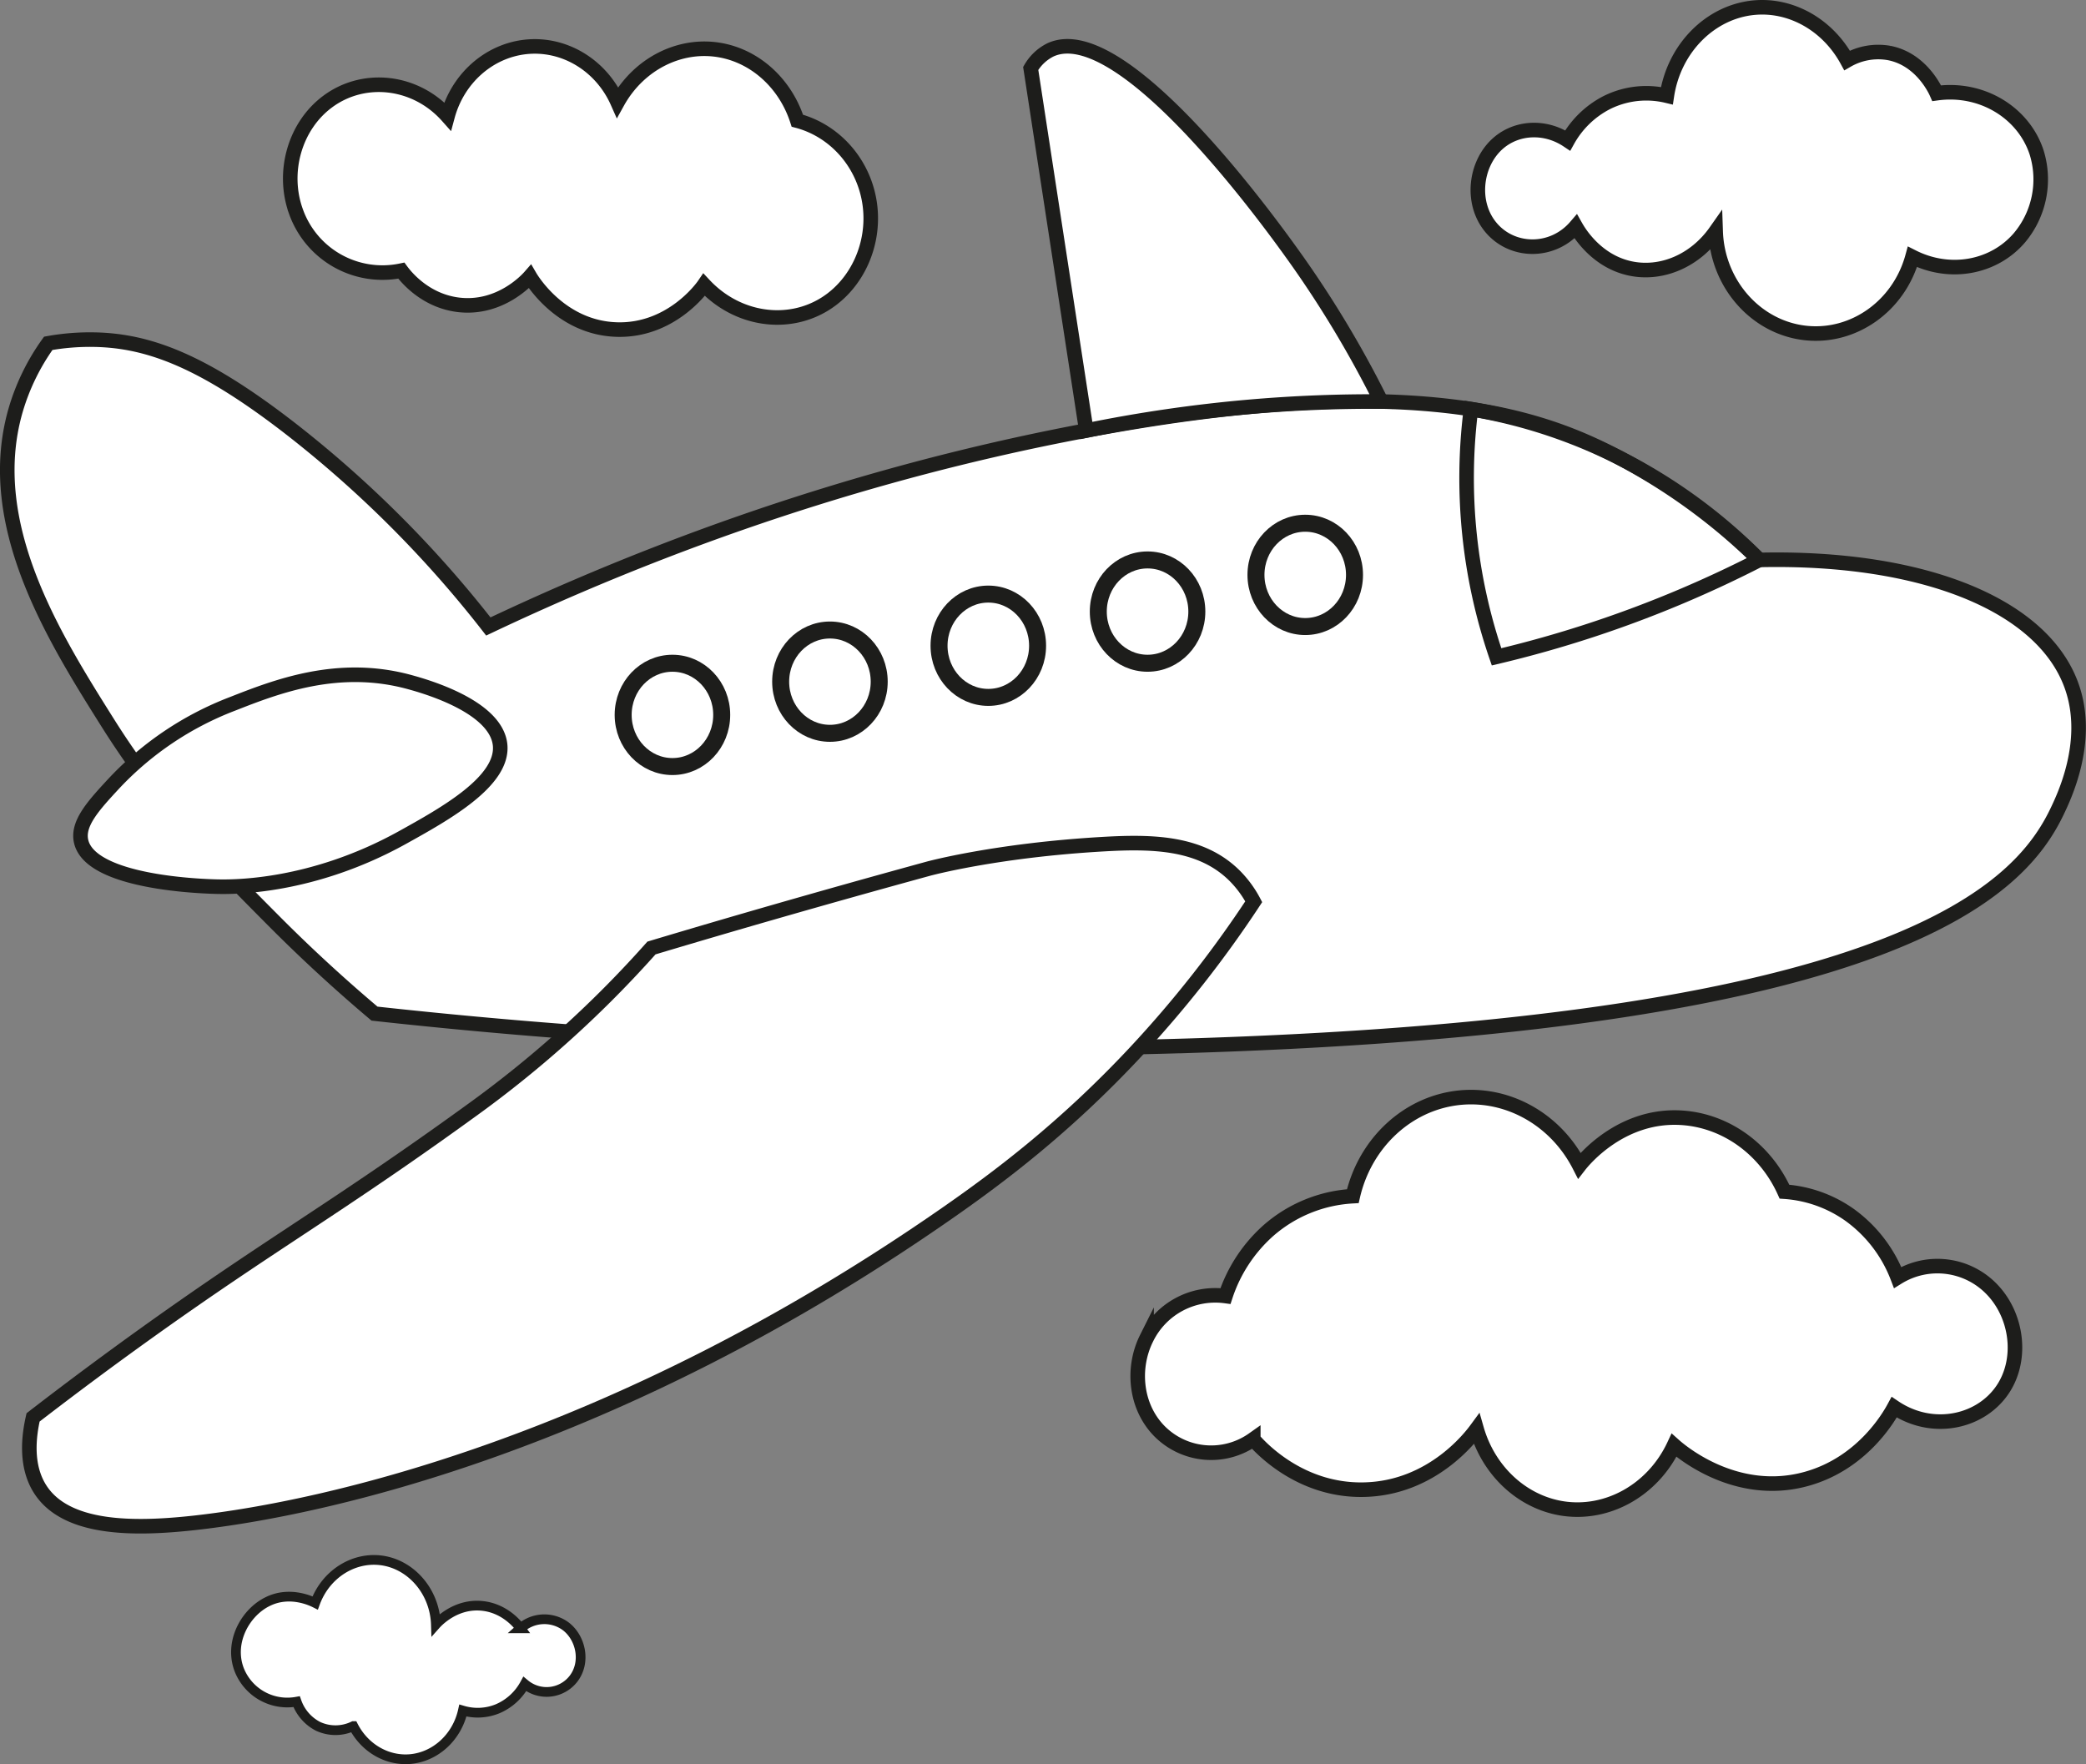
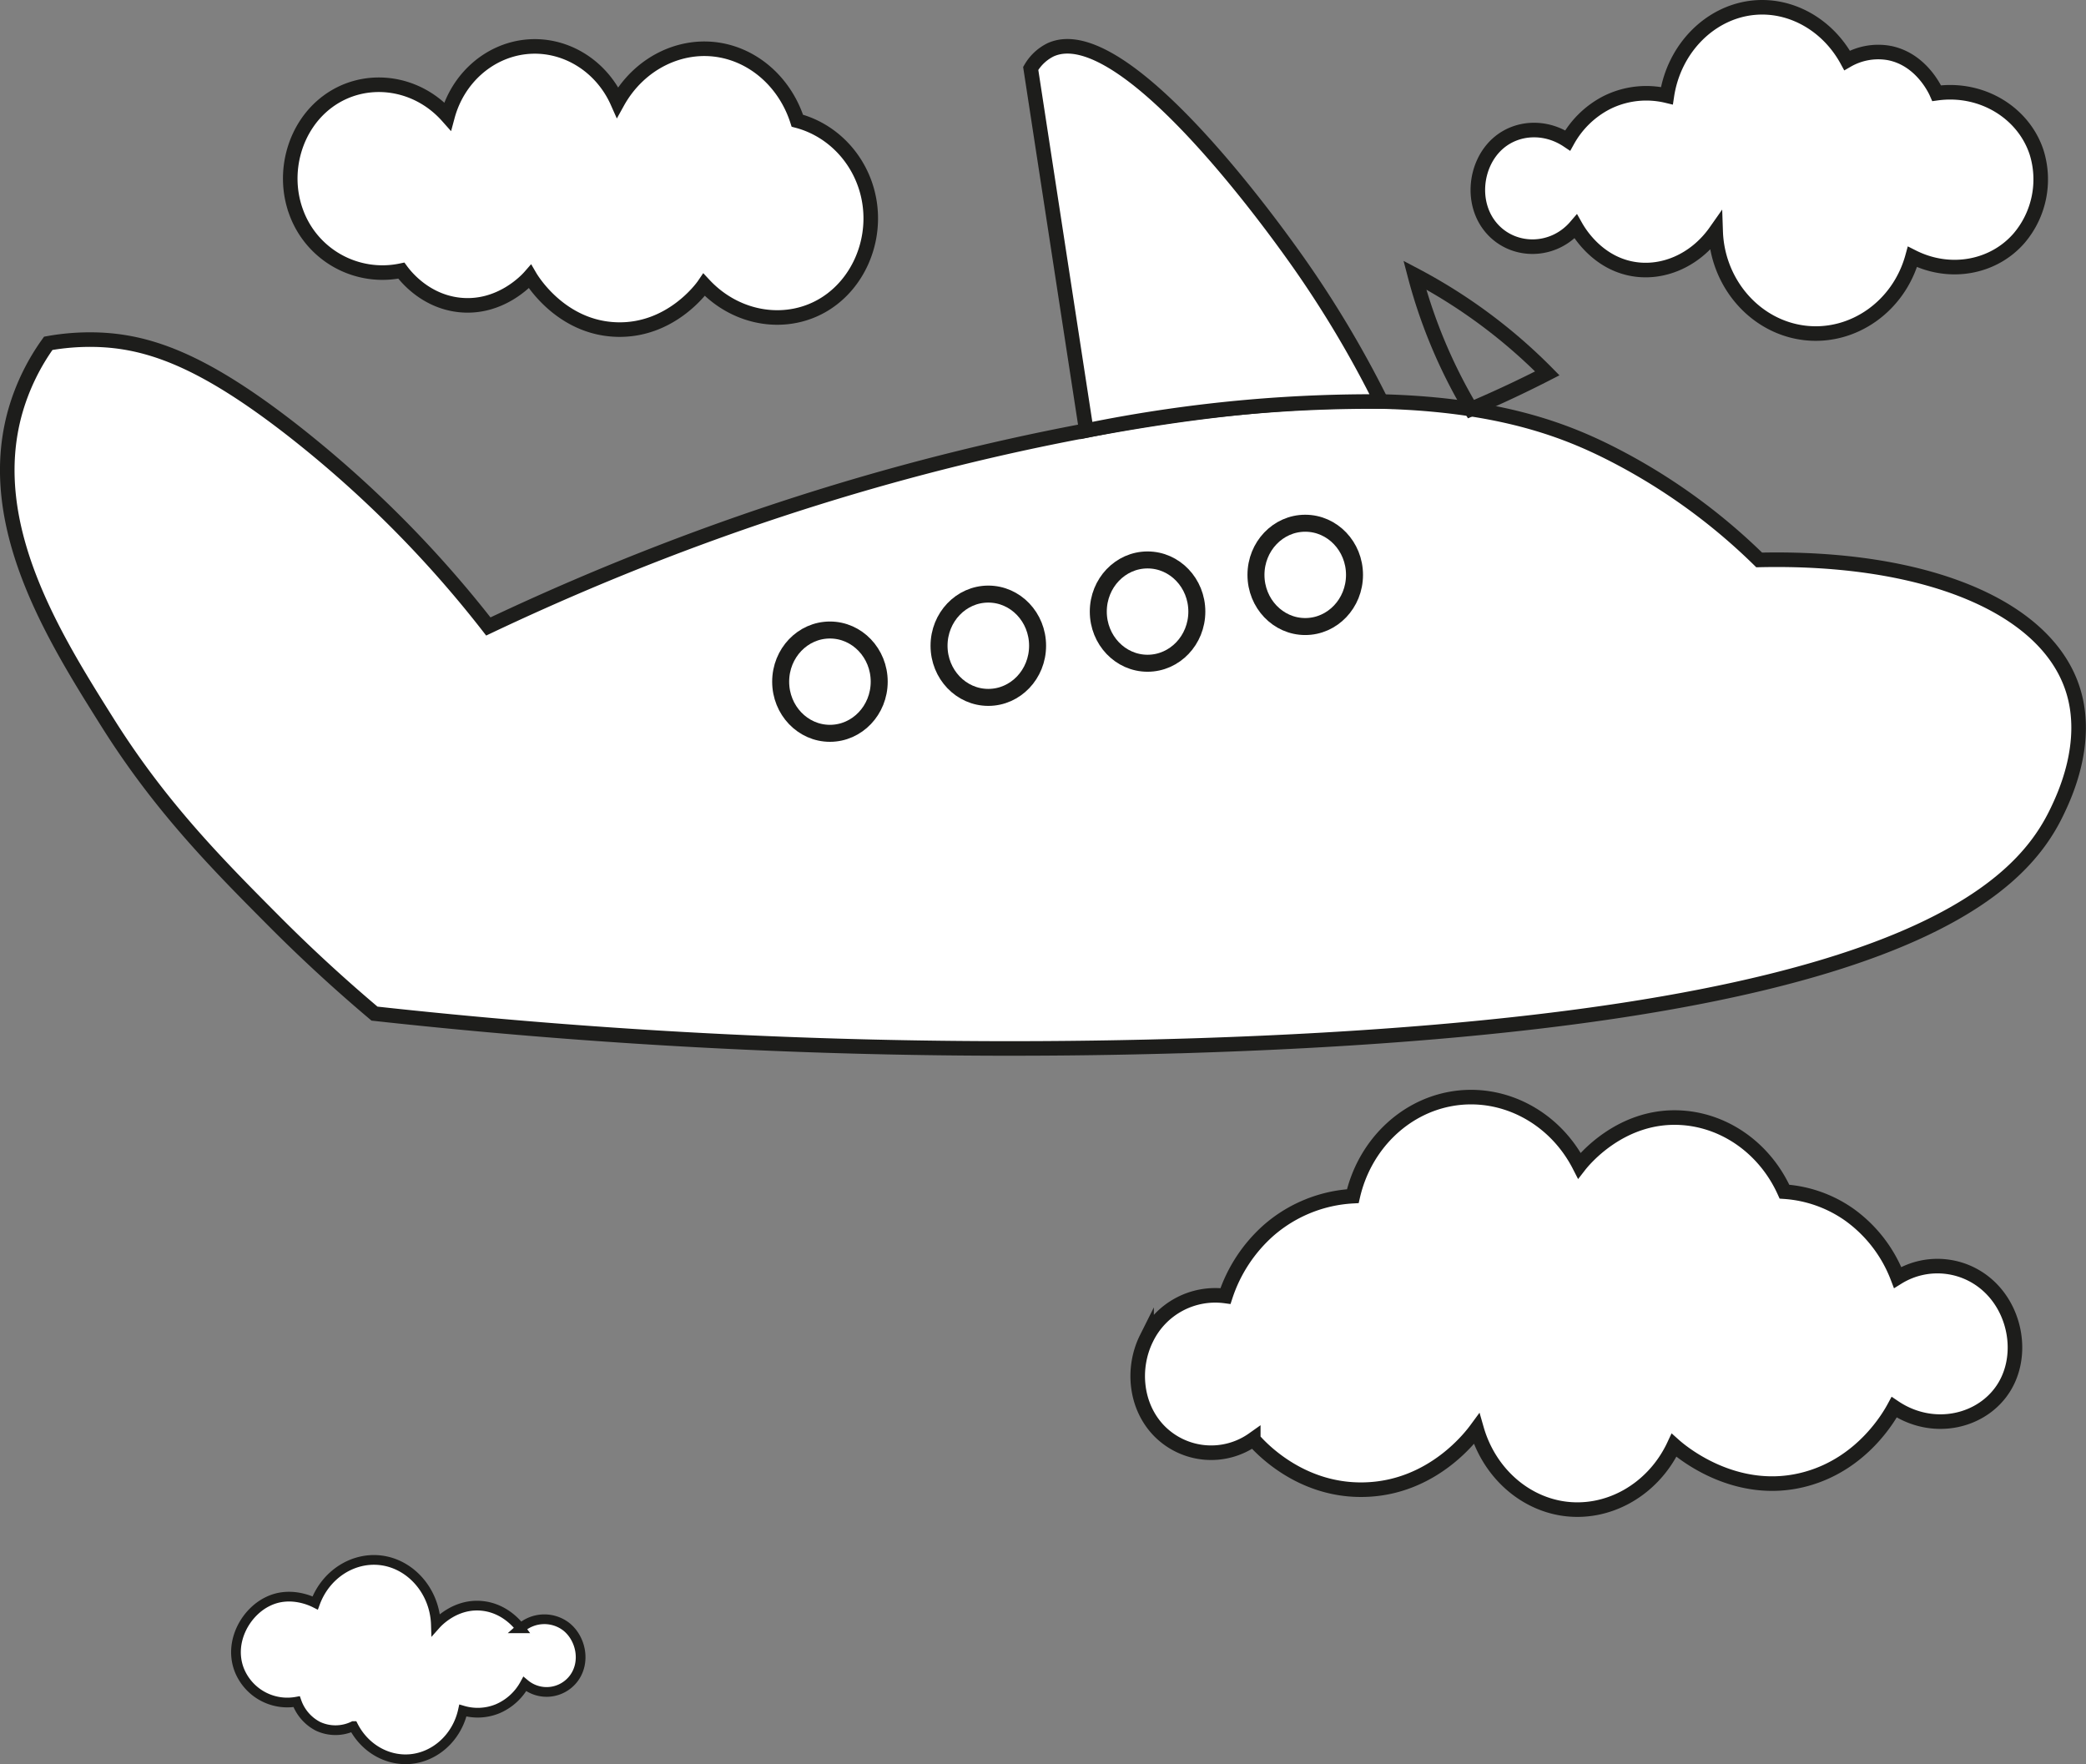
<svg xmlns="http://www.w3.org/2000/svg" id="Capa_2" data-name="Capa 2" viewBox="0 0 859.42 726.76">
  <rect x="0" y="0" width="859.42" height="726.76" fill="#808080" stroke="none" />
  <defs>
    <style>.cls-1,.cls-4{fill:#fff;}.cls-1,.cls-2,.cls-3,.cls-4{stroke:#1d1d1b;stroke-miterlimit:10;}.cls-1,.cls-3{stroke-width:6px;}.cls-2,.cls-3{fill:none;}.cls-2{stroke-width:7px;}.cls-4{stroke-width:4px;}</style>
  </defs>
  <path class="cls-1" d="M216.22,516.5c-10.67-9-25.32-21.92-41.81-38.52-22.64-22.76-46.17-46.43-68-81.12C84.19,361.54,54.9,315,68.29,268.14A90.89,90.89,0,0,1,81.8,240.35a97.13,97.13,0,0,1,18.75-1.52c22.37.36,44.94,8.59,81.48,37A465.89,465.89,0,0,1,263.11,357c97.76-46.33,182.76-68.51,242.47-80C639.13,251.3,693.39,269.93,723,284.4a246.21,246.21,0,0,1,63.69,45.19c67.37-1.55,117.85,18.53,129.15,53.14,7.19,22-3.4,44.18-6.37,50.41-15.27,31.95-64.76,87-354.11,96.47A2400.83,2400.83,0,0,1,216.22,516.5Z" transform="translate(-61.92 -98.91)" />
-   <ellipse class="cls-2" cx="277.04" cy="294.52" rx="20.3" ry="21.28" />
  <ellipse class="cls-2" cx="341.93" cy="280.83" rx="20.3" ry="21.28" />
  <ellipse class="cls-2" cx="407.18" cy="266.03" rx="20.3" ry="21.28" />
  <ellipse class="cls-2" cx="472.79" cy="251.96" rx="20.3" ry="21.28" />
  <ellipse class="cls-2" cx="537.75" cy="236.84" rx="20.3" ry="21.28" />
  <path class="cls-1" d="M509.47,276.28Q498,201.69,486.57,127.1a19.34,19.34,0,0,1,8.18-7.67C525,105.62,588.5,195.27,596.14,206A440,440,0,0,1,631,264.34c-17-.11-35.39.52-55,2.24A591.43,591.43,0,0,0,509.47,276.28Z" transform="translate(-61.92 -98.91)" />
-   <path class="cls-3" d="M667.94,267.46a226.22,226.22,0,0,0,10.55,102.05,477.24,477.24,0,0,0,76.78-25.19c11.13-4.73,21.62-9.68,31.46-14.73a221.75,221.75,0,0,0-54.59-40.5A214.06,214.06,0,0,0,667.94,267.46Z" transform="translate(-61.92 -98.91)" />
-   <path class="cls-1" d="M330.32,489.46c-4.35,4.89-10.73,11.86-18.76,19.87A456.28,456.28,0,0,1,255.3,557C215,586.2,187.63,603.2,157.41,623.64c-20,13.51-48.34,33.34-81.86,59.2-1.73,7.57-3.25,19.65,2.73,29.29,10.66,17.19,39.09,16.89,63.89,14.14,52.7-5.85,172.51-32,309.48-127.22,21.28-14.79,48.68-35.22,78.15-66.78a466.3,466.3,0,0,0,48.65-61.87,44.54,44.54,0,0,0-7.81-10.65c-13.93-13.92-33.95-14.24-54.34-13.06-44.38,2.56-72,10.13-72,10.13C399,469.23,360.62,480.38,330.32,489.46Z" transform="translate(-61.92 -98.91)" />
-   <path class="cls-1" d="M230.74,379.93c-29.44-8.11-55,1.87-73,8.94a131.11,131.11,0,0,0-48.65,32.57c-8.71,9.37-15.36,16.69-13.77,24,3.81,17.49,51.57,18.64,56,18.75,6.72.16,39.14.45,76.49-20.28,17.52-9.73,41.63-23.12,40.15-38.11C266.31,389.73,236.36,381.48,230.74,379.93Z" transform="translate(-61.92 -98.91)" />
+   <path class="cls-3" d="M667.94,267.46c11.13-4.73,21.62-9.68,31.46-14.73a221.75,221.75,0,0,0-54.59-40.5A214.06,214.06,0,0,0,667.94,267.46Z" transform="translate(-61.92 -98.91)" />
  <path class="cls-1" d="M246.31,146.8c-13.08-14.73-34.31-17.11-49.24-6.15-13.73,10.07-19.1,29.2-13.19,45.48a37.81,37.81,0,0,0,43.38,24.27c1.38,1.88,9.53,12.61,24,14.14,16.75,1.76,27.77-10.27,29-11.68.84,1.44,12.78,21.13,35.76,21.82,22.09.66,34.91-16.83,36-18.44,13.65,14.63,34.63,17.57,50.12,7.68,12.93-8.25,20.2-24.29,18.19-40.36-2.1-16.81-14-30.72-29.91-34.92-4.84-15.08-16.91-26.27-31.44-29C342.4,116.52,325.22,125,316.35,141c-6.83-15.4-22.25-24.56-38.1-22.74C263.19,120,250.49,131.29,246.31,146.8Z" transform="translate(-61.92 -98.91)" />
  <path class="cls-1" d="M707.8,156.77c-9.27-6.2-21-5.57-28.72,1.23-9.61,8.46-11.49,25.11-2.35,35.24,8.95,9.92,25.07,9.84,34.39-1,1.22,2.16,8.26,14.17,22.31,17.23,13,2.83,26.85-3.12,35.33-15.18.74,21.64,16.65,39.53,36.92,41.79,19.8,2.22,38.58-11,44.16-31.34,15.5,7.84,33.48,4.41,44-7.78A37.4,37.4,0,0,0,901,161.72c-5.29-16.24-22.43-27-41.17-24.41-.56-1.28-6.4-14.1-19.73-16.59a25.69,25.69,0,0,0-17.19,3.07c-8-14.68-23.11-23.21-38.49-21.71-17.82,1.74-32.8,16.64-35.76,36.26a36.42,36.42,0,0,0-24.81,2.86A38.66,38.66,0,0,0,707.8,156.77Z" transform="translate(-61.92 -98.91)" />
  <path class="cls-1" d="M566.81,632.84a62,62,0,0,1,17.88-27.14,57.57,57.57,0,0,1,34.58-14c4.76-20.8,20.82-36.64,40.59-40.1,21.08-3.7,42.43,7.36,52.75,27.5,1.46-1.88,17.17-21.48,42.5-19.67,18.06,1.29,34.16,13,42,30.42a52.54,52.54,0,0,1,27,9.68,56.69,56.69,0,0,1,19.63,25.66,31.1,31.1,0,0,1,39,5.07c10.08,10.62,12.39,27.7,5,39.95-8.74,14.45-29.28,19.33-45.42,8.45-2.16,4-13.08,23-35.88,29.44-29.62,8.39-52.85-12-54.83-13.77-8.65,18.49-27.52,29-46.16,26-16.47-2.66-30.22-15.45-35.17-32.72-2,2.72-18,24.35-46.3,25-26.75.66-43.34-18-45.72-20.74a30,30,0,0,1-38.68-3.38c-10-10.19-11.36-26.11-5.28-38.26A31.49,31.49,0,0,1,566.81,632.84Z" transform="translate(-61.92 -98.91)" />
  <path class="cls-4" d="M191.77,759.29c4.29-11.68,15.43-18.86,26.8-17.59,12.48,1.4,22.49,12.69,22.93,26.5.81-.91,8.17-8.93,19.27-7.68,9.36,1.05,14.65,7.94,15.6,9.22a14.79,14.79,0,0,1,18.91-.62c6,4.82,8.05,14.57,3,21.28a14,14,0,0,1-20.15,2.28,23,23,0,0,1-11.28,10.24,21.64,21.64,0,0,1-14.22.7c-2.44,11-11.32,19.1-21.76,20-9.52.79-18.73-4.56-23.37-13.6a17,17,0,0,1-14.58.08,18.15,18.15,0,0,1-8.79-10.14,21.3,21.3,0,0,1-23.74-13.37c-4.2-11.38,2.79-23.66,12.09-28C181.5,754.27,190.34,758.57,191.77,759.29Z" transform="translate(-61.92 -98.91)" />
</svg>